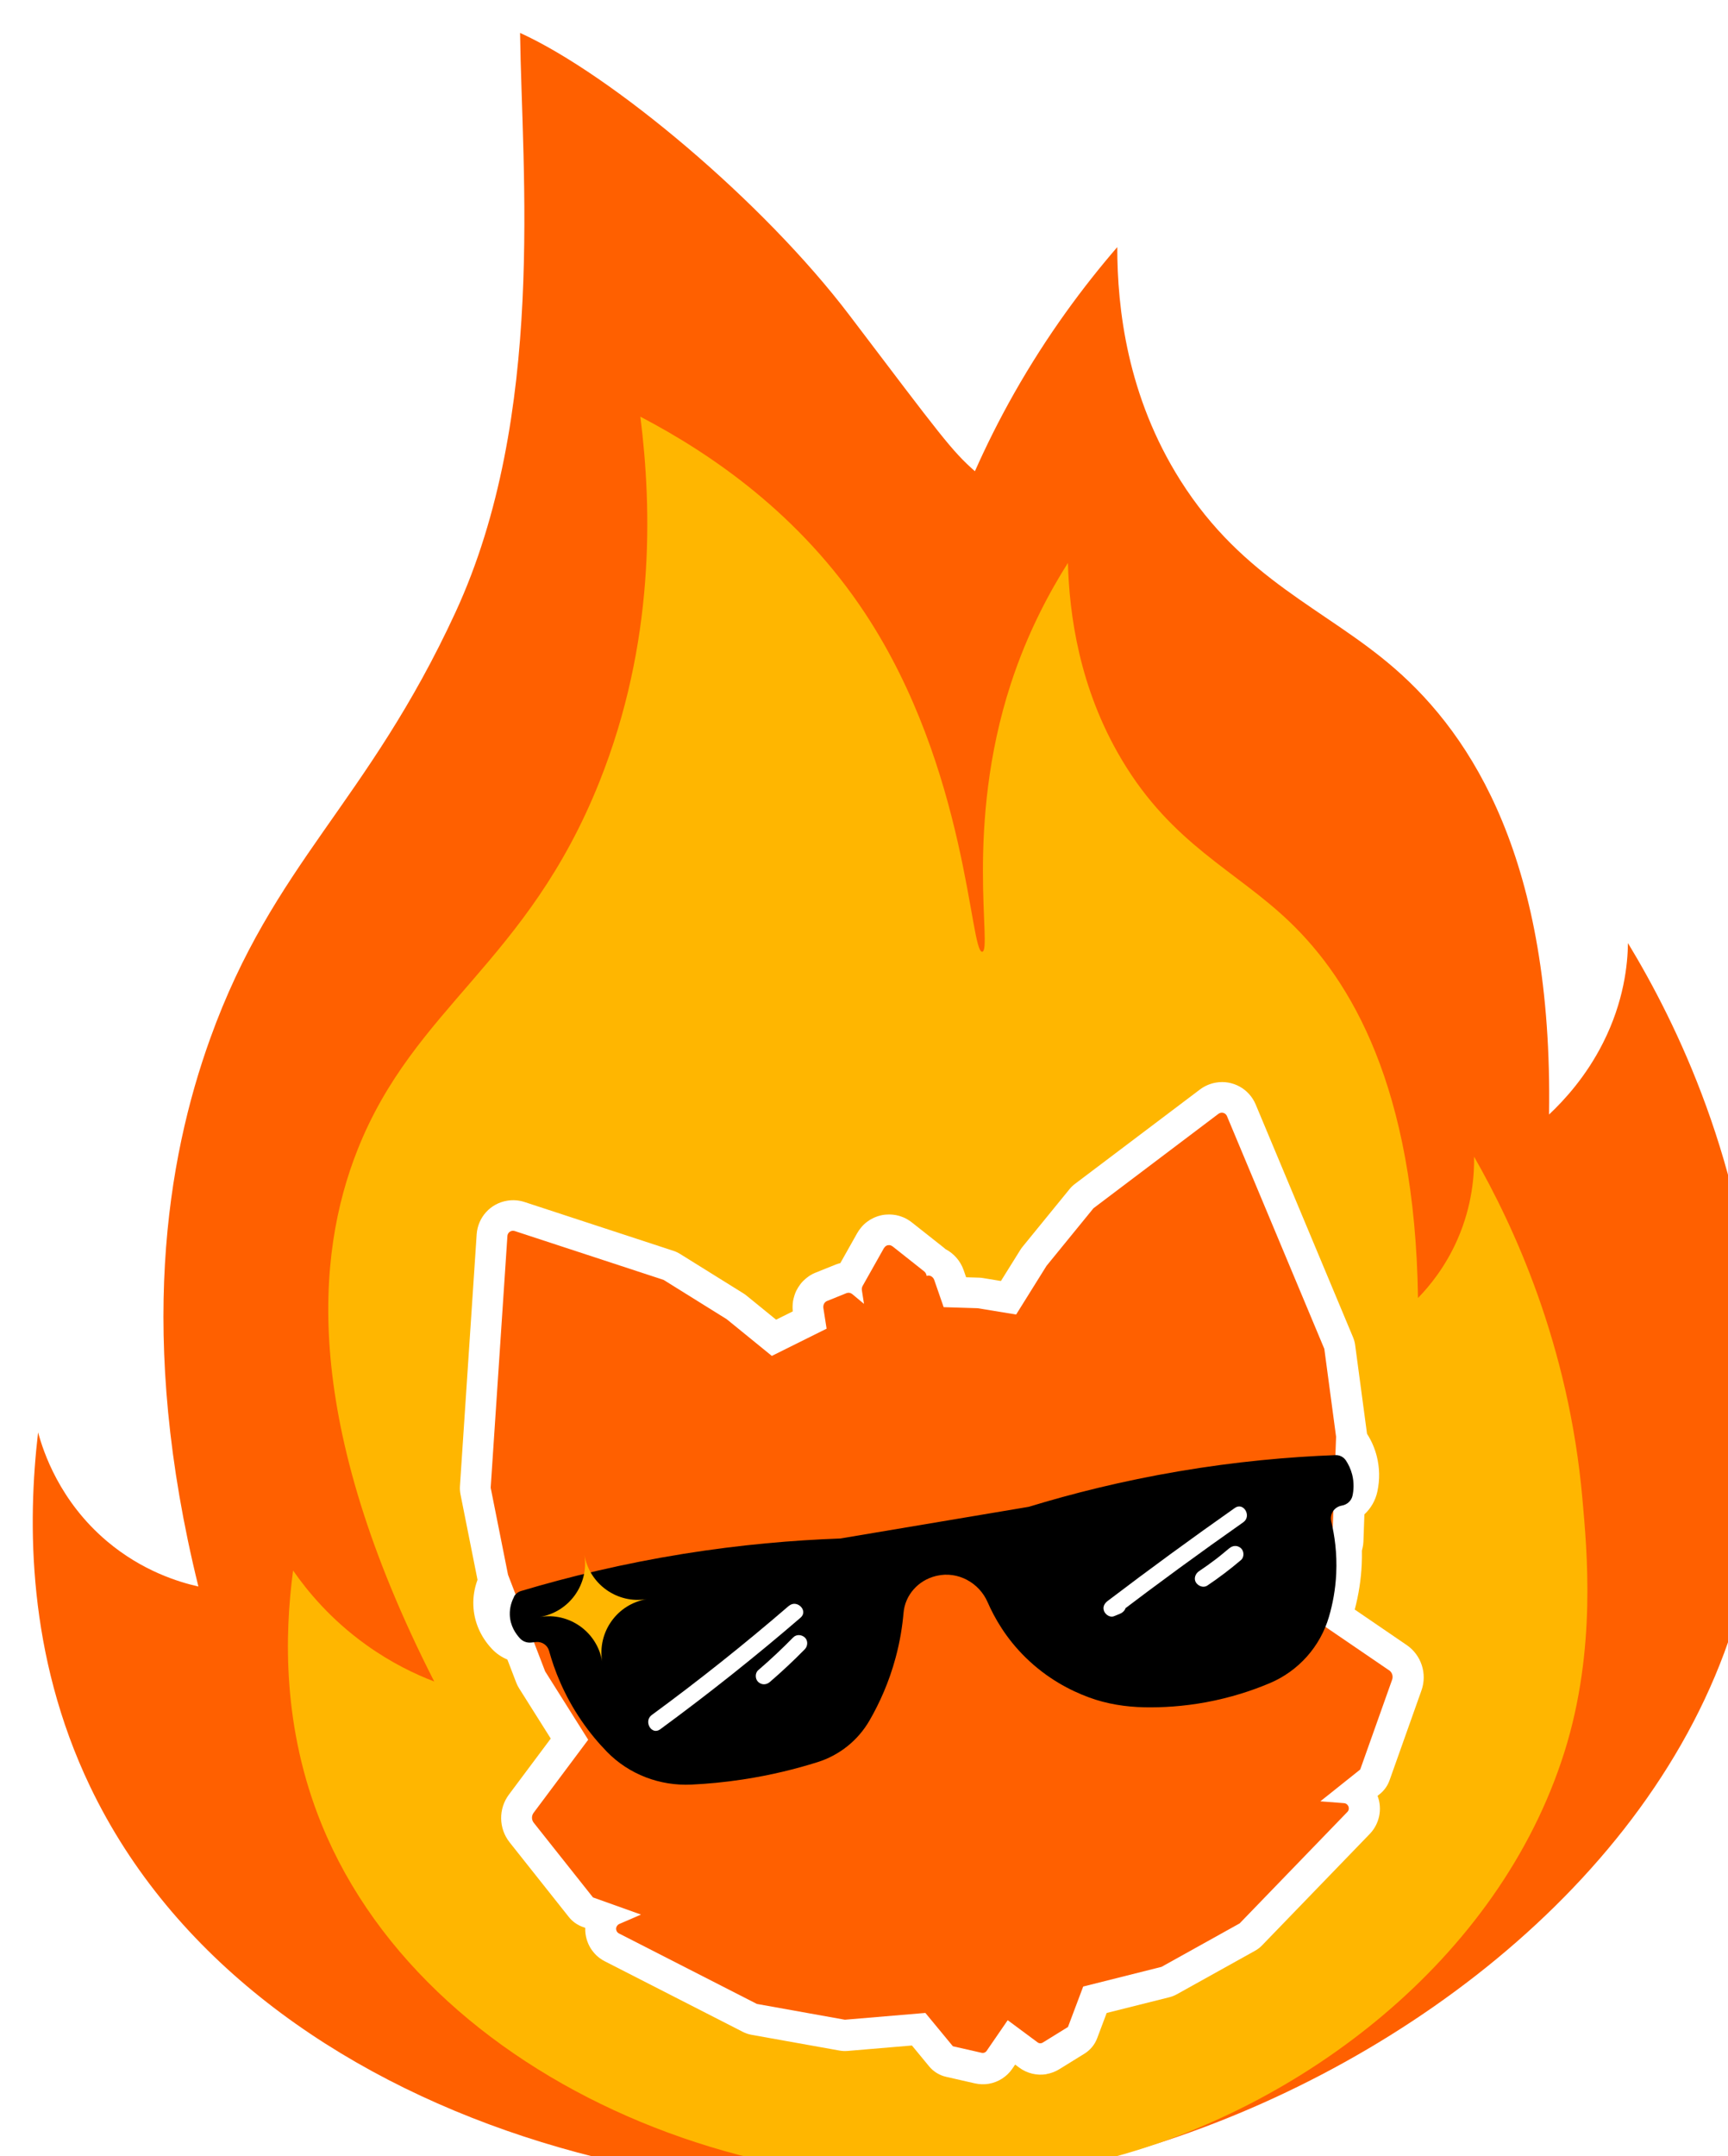
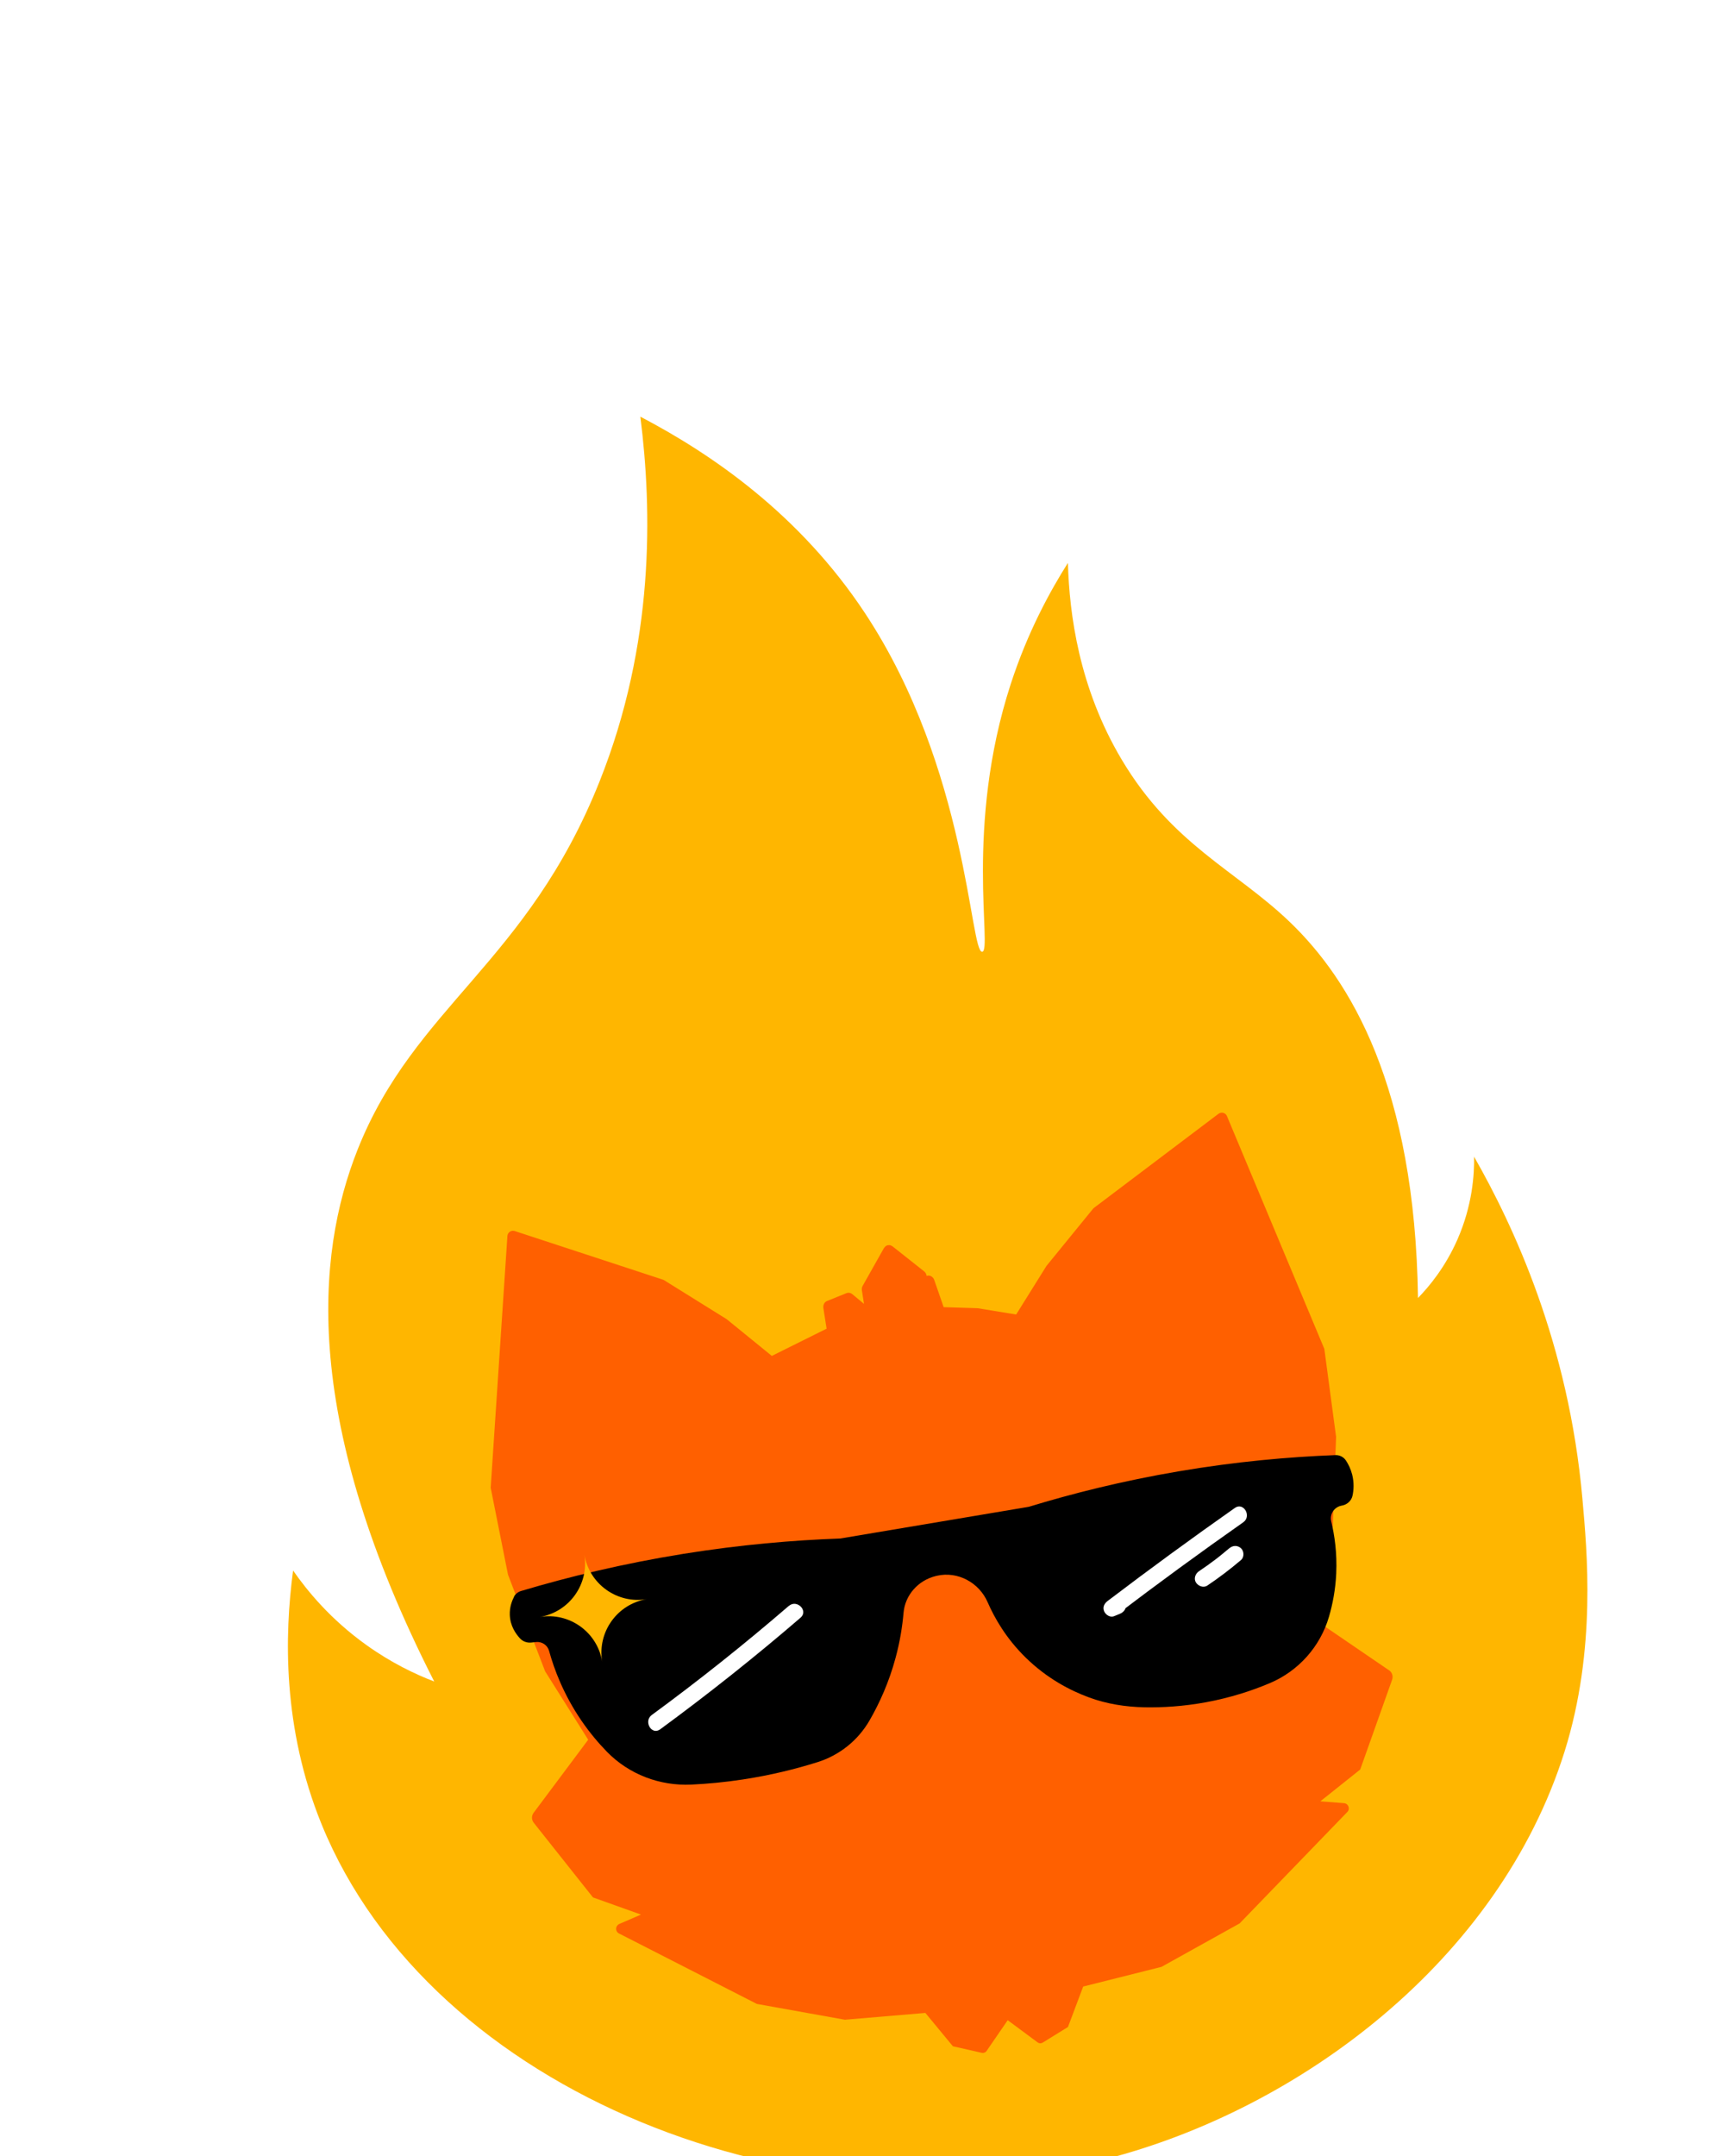
<svg xmlns="http://www.w3.org/2000/svg" id="Capa_1" viewBox="0 0 368.78 460">
  <defs>
    <style>
      .cls-1 {
        filter: url(#drop-shadow-1);
      }

      .cls-2 {
        filter: url(#drop-shadow-3);
      }

      .cls-3 {
        fill: #ffb600;
      }

      .cls-4, .cls-5 {
        fill: #fff;
      }

      .cls-5 {
        filter: url(#drop-shadow-2);
      }

      .cls-6 {
        fill: #ff6000;
      }
    </style>
    <filter id="drop-shadow-1" filterUnits="userSpaceOnUse">
      <feOffset dx="7" dy="7" />
      <feGaussianBlur result="blur" stdDeviation="14" />
      <feFlood flood-color="#000" flood-opacity=".4" />
      <feComposite in2="blur" operator="in" />
      <feComposite in="SourceGraphic" />
    </filter>
    <filter id="drop-shadow-2" filterUnits="userSpaceOnUse">
      <feOffset dx="-1.14" dy="-2.27" />
      <feGaussianBlur result="blur-2" stdDeviation="4.54" />
      <feFlood flood-color="#000" flood-opacity=".45" />
      <feComposite in2="blur-2" operator="in" />
      <feComposite in="SourceGraphic" />
    </filter>
    <filter id="drop-shadow-3" filterUnits="userSpaceOnUse">
      <feOffset dx="-1.18" dy="-2.36" />
      <feGaussianBlur result="blur-3" stdDeviation="4.72" />
      <feFlood flood-color="#000" flood-opacity=".45" />
      <feComposite in2="blur-3" operator="in" />
      <feComposite in="SourceGraphic" />
    </filter>
  </defs>
  <g class="cls-1">
-     <path class="cls-6" d="M231.44,45.71c0,13.07,2.11,31.81,13.48,49.79,13.49,21.32,31.02,27.33,45.72,40.11,16.61,14.44,33.79,41.15,32.95,95.15,3.28-3.08,7.92-8.14,11.52-15.28,4.49-8.88,5.26-16.78,5.32-21.29,10.38,17.14,25.03,46.99,27.61,86.73.83,12.8,2.79,38.19-7.06,64.66-20.09,54-77.11,93.5-131.66,107.8-77.59,20.34-182.1-6.17-217.09-79.26-13.47-28.13-13.35-56.36-11.1-75.55,1.12,4.14,4.58,14.69,14.72,23.24,7.52,6.34,15.3,8.7,19.49,9.64-13.15-53.26-6.73-91.22,2.52-116.9,13.51-37.52,33.49-50.09,52.35-90.93,19.36-41.94,14.17-94.04,13.78-123.6,19.54,8.9,51.86,35.94,70.3,60.24,19.71,25.98,21.8,28.88,26.77,33.27,2.35-5.29,5.11-10.87,8.38-16.64,7.08-12.49,14.8-22.83,21.99-31.16Z" />
    <path class="cls-3" d="M220.91,113.13c.31,10.92,2.37,26.62,11.47,41.91,10.8,18.14,24.31,23.57,35.83,34.6,13.01,12.46,26.76,35.18,27.41,80.26,2.43-2.49,5.84-6.61,8.42-12.48,3.21-7.31,3.61-13.89,3.55-17.66,8.32,14.57,20.21,39.85,23.13,73.1.94,10.71,3.05,31.96-3.83,53.84-14.03,44.62-56.56,76.24-97.81,86.88-64.87,16.73-144.04-13.94-167.45-71.41-8.37-20.56-7.92-40.39-6.08-54.13,3.04,4.38,8.02,10.44,15.61,15.87,5.33,3.82,10.44,6.25,14.51,7.81-28.22-55.4-25.35-90.79-16.36-113.45,12.14-30.57,36.2-39.83,51.64-78.55,11.77-29.51,11.24-57.85,8.71-77.83,15.11,7.9,34.01,20.78,48,42,21.91,33.22,22.34,72.52,24.97,72.15,2.19-.31-3.84-26.65,6.08-57.13,3.61-11.09,8.37-19.77,12.17-25.78Z" />
    <g>
-       <path class="cls-5" d="M217.45,437.76c-2.03.34-4.15-.18-5.8-1.41l-.86-.64-.62.9c-1.15,1.68-2.98,2.86-5.02,3.2-.98.16-1.97.13-2.95-.09l-6.15-1.4c-1.42-.32-2.7-1.11-3.63-2.24l-3.66-4.44-13.73,1.16c-.57.05-1.15.02-1.72-.08l-18.78-3.36c-.64-.12-1.26-.32-1.84-.62l-29.39-15.02c-.41-.2-.8-.44-1.16-.71-.25-.18-.49-.39-.72-.6-.1-.1-.2-.2-.3-.31-.1-.11-.2-.22-.3-.34-.13-.15-.25-.31-.37-.48-.18-.25-.34-.5-.48-.77-.21-.38-.38-.78-.52-1.2l-.11-.35c-.23-.79-.33-1.61-.3-2.42l-.55-.2c-1.16-.42-2.19-1.15-2.95-2.11l-12.64-15.93c-2.36-2.98-2.41-7.17-.14-10.2l8.92-11.94-6.77-10.74c-.23-.36-.42-.75-.58-1.15l-1.91-4.97c-1.24-.51-2.37-1.28-3.3-2.27-2.46-2.63-3.83-5.84-3.96-9.28-.07-1.85.24-3.7.89-5.46l-3.64-18.26c-.11-.57-.15-1.15-.11-1.73l3.57-53.71c.25-3.63,2.92-6.58,6.5-7.17,1.24-.21,2.53-.11,3.72.28l31.77,10.41c.5.16.98.39,1.43.67l13.46,8.38c.24.15.46.31.68.48l6.34,5.16,3.56-1.77c0-.05,0-.11-.01-.16-.02-.18-.03-.35-.03-.51,0-.1,0-.22,0-.34,0-.43.04-.85.11-1.27h0c.03-.15.06-.3.1-.45.05-.22.11-.4.15-.55.03-.11.08-.26.14-.43.17-.48.4-.94.67-1.37.03-.04.1-.15.11-.17.2-.31.52-.78,1.03-1.29,0,0,.04-.04.06-.05.24-.24.5-.46.78-.67.04-.03.16-.12.17-.13.13-.09.25-.18.39-.27.03-.02.1-.06.1-.06.26-.16.53-.3.81-.42.1-.05.3-.13.3-.13,0,0,4.27-1.72,4.31-1.73.31-.12.64-.22.96-.3l3.59-6.38c.1-.18.21-.35.32-.51.03-.04.11-.15.11-.16.11-.16.23-.31.35-.46.2-.26.42-.5.65-.72.24-.23.49-.44.76-.63.38-.29.79-.53,1.23-.74.19-.09.46-.22.79-.33,0,0,.23-.08.33-.11.31-.1.62-.17.94-.23.22-.04.47-.06.72-.08.02,0,.03,0,.05,0,.18-.02.36-.02.53-.02.08,0,.16,0,.24,0,.2,0,.41.02.62.04.46.04.91.13,1.34.26.12.04.24.08.36.12.65.21,1.2.49,1.64.79.24.14.47.3.69.48l6.76,5.34c.14.11.28.23.41.35,1.77.92,3.19,2.51,3.88,4.48l.53,1.53,2.59.08c.09,0,.18,0,.27.01.25.01.49.04.74.08l3.83.63,4.14-6.64c.15-.24.31-.46.49-.68l10.02-12.29c.33-.41.72-.78,1.14-1.1l26.69-20.15c1-.75,2.18-1.26,3.42-1.47,3.58-.6,7.06,1.32,8.47,4.67l20.78,49.67c.22.54.38,1.1.45,1.67,0,0,2.53,18.86,2.53,18.91.95,1.48,1.65,3.1,2.08,4.79.62,2.45.67,4.97.14,7.49-.41,1.93-1.39,3.63-2.78,4.91l-.21,5.83c-.02.43-.07.86-.17,1.28l-.15.63c.02.98,0,1.96-.04,2.91-.15,3.25-.65,6.49-1.49,9.66l11.08,7.57c3.11,2.12,4.42,6.09,3.17,9.65l-6.82,19.2c-.41,1.16-1.14,2.19-2.11,2.96l-.45.36s0,.02.01.03c1.05,2.79.39,5.97-1.69,8.11l-22.96,23.75c-.45.47-.97.87-1.54,1.18l-16.67,9.27c-.5.28-1.04.49-1.6.63l-13.36,3.35-2.03,5.39c-.51,1.37-1.47,2.52-2.71,3.29l-5.37,3.32c-.85.53-1.78.87-2.76,1.04Z" />
      <g>
        <g class="cls-2">
          <path class="cls-6" d="M290.61,351.68l-16.07-10.97,3.97-16.78.81-22.06-2.51-18.75-20.78-49.66c-.22-.53-.77-.8-1.29-.71-.18.03-.36.1-.52.22l-26.68,20.15-10.02,12.29-6.48,10.38-8.18-1.34s-.04,0-.07,0c-.03,0-.05,0-.08-.01l-7.14-.22-2.01-5.8c-.18-.51-.61-.88-1.1-.93-.18-.03-.36.01-.52.07-.05-.37-.23-.73-.53-.97l-6.76-5.35s-.04-.02-.06-.02c-.03-.03-.06-.05-.09-.06-.02-.01-.03-.03-.05-.04t-.02-.01s-.05-.01-.08-.03c-.06-.02-.11-.05-.17-.06-.02,0-.04-.02-.06-.03h-.03s-.08,0-.08,0c-.03,0-.06,0-.1,0-.06,0-.11.01-.17.01-.03,0-.05,0-.09,0h0s-.03.02-.06.02c-.03.01-.06.02-.09.03-.06.02-.1.05-.15.07-.03.01-.07.02-.1.05-.02.01-.04.04-.05.05-.02.01-.05.03-.08.06,0,0-.02.01-.04.02-.02.02-.03.06-.05.09-.04.03-.07.07-.1.1-.02.03-.03.05-.06.08,0,.01-.02.03-.04.04l-4.54,8.06c-.17.29-.22.64-.17.97l.45,2.88-2.5-2.08c-.35-.29-.81-.37-1.21-.22l-4.19,1.69s-.02.01-.03.02c-.03,0-.04.02-.06.02-.02.01-.03,0-.04.02-.04.02-.08.06-.12.08-.05.04-.09.06-.13.11-.02.01-.04.03-.05.05-.04.04-.07.09-.11.14-.03.05-.07.1-.09.15-.01.02-.03.03-.03.05h0c-.03.06-.03.11-.05.17-.02.06-.05.12-.05.19,0,.02-.02.04-.02.07,0,.05,0,.09,0,.14t0,.02s0,.1,0,.15v.06s0,.04.01.06l.69,4.4-11.69,5.81h0s-9.64-7.84-9.64-7.84l-13.46-8.38-31.77-10.42c-.19-.06-.38-.07-.57-.04-.52.09-.95.52-.99,1.09l-3.57,53.71,3.7,18.56,7.92,20.61,9.19,14.59-11.65,15.59c-.47.63-.46,1.5.03,2.12l12.64,15.93,10.25,3.66-4.65,2.01c-.05.02-.1.05-.14.08-.04.02-.08.05-.11.08-.04.03-.07.06-.1.1-.12.12-.2.27-.26.43-.07.21-.07.44,0,.65,0,.03.01.06.03.09.02.05.04.1.06.14.03.05.05.09.09.13t0,0s.05.07.09.1c0,.01.02.02.02.03.03.03.07.06.1.08.05.04.1.07.16.1l29.44,15.04,18.78,3.37,17.18-1.45,5.87,7.11,6.15,1.4c.13.03.26.03.39.01.26-.04.5-.19.66-.42l4.5-6.55,6.38,4.73c.22.17.49.23.75.18.13-.02.25-.07.36-.14l5.37-3.32,3.25-8.63,16.72-4.2,16.67-9.27,22.98-23.77c.66-.67.23-1.8-.71-1.88l-5.05-.39,8.51-6.79,6.81-19.16c.26-.75,0-1.57-.66-2.02Z" />
        </g>
        <path d="M102.68,333.64c.32-.6.87-1.04,1.53-1.23,10.07-3.01,21.68-5.84,34.66-7.93,12.22-1.96,23.48-2.91,33.47-3.27,13.47-2.26,26.76-4.5,40.22-6.76,9.29-2.84,19.99-5.53,31.93-7.56,12.28-2.09,23.56-3.09,33.51-3.47.91-.03,1.74.4,2.24,1.15.5.76,1.01,1.76,1.33,2.99.44,1.75.33,3.32.08,4.5-.23,1.11-1.16,1.94-2.28,2.13h0c-1.6.27-2.65,1.81-2.27,3.37.72,2.97,1.27,6.76,1.07,11.12-.16,3.43-.76,6.53-1.55,9.23-1.86,6.35-6.48,11.56-12.63,14.16-3.81,1.61-8.36,3.1-13.59,4.07-4.89.9-9.35,1.15-13.15,1.08-4.04-.08-8.04-.71-11.82-2.1-4.03-1.48-9-4.05-13.57-8.54-4.16-4.08-6.62-8.42-8.09-11.79-1.81-4.16-6.35-6.65-10.82-5.63-.05.01-.1.02-.16.04l-.13.03c-3.72.93-6.51,4.06-6.83,7.84-.25,2.86-.75,6.09-1.69,9.56-1.42,5.29-3.47,9.76-5.57,13.4-2.45,4.24-6.39,7.41-11.09,8.89-4.64,1.46-9.98,2.79-15.96,3.7-3.87.59-7.52.93-10.92,1.09-6.79.33-13.37-2.18-18.08-7.01-1.82-1.87-3.67-4.06-5.42-6.61-3.82-5.58-5.83-10.95-6.92-14.91-.34-1.22-1.51-2.01-2.78-1.88l-1.05.11c-.89.09-1.76-.23-2.37-.88-.93-1-2.1-2.69-2.18-5.01-.06-1.65.44-2.98.91-3.86Z" />
        <path class="cls-3" d="M121.51,347.46h0c-1.05-6.3-7.01-10.56-13.31-9.51h0c6.3-1.05,10.56-7.01,9.51-13.31h0c1.05,6.3,7.01,10.56,13.31,9.51h0c-6.3,1.05-10.56,7.01-9.51,13.31Z" />
        <path class="cls-4" d="M161.34,335.59c-9.44,8.14-19.19,15.9-29.24,23.27-1.82,1.33-.05,4.41,1.79,3.06,10.29-7.55,20.29-15.49,29.96-23.82,1.73-1.49-.79-3.99-2.5-2.5h0Z" />
-         <path class="cls-4" d="M162.26,342.33c-2.38,2.43-4.87,4.76-7.45,6.98-.71.61-.67,1.89,0,2.5.75.69,1.75.65,2.5,0,2.58-2.22,5.07-4.55,7.45-6.98.65-.66.71-1.85,0-2.5s-1.81-.71-2.5,0h0Z" />
        <path class="cls-4" d="M256.54,314.69c-9.18,6.45-18.24,13.07-27.17,19.86-.71.54-1.1,1.33-.72,2.21.31.73,1.27,1.36,2.09,1.03.42-.17.83-.34,1.25-.51.89-.36,1.5-1.17,1.24-2.18-.22-.84-1.29-1.6-2.18-1.24-.42.17-.83.34-1.25.51l1.36,3.24c8.93-6.79,17.98-13.41,27.17-19.86,1.85-1.3.08-4.37-1.79-3.06h0Z" />
        <path class="cls-4" d="M255.36,323.28c-.54.46-1.08.9-1.63,1.35-.27.21-.53.43-.8.64-.07.05-.13.1-.2.16-.19.15.25-.19.05-.04-.15.12-.31.23-.46.35-1.12.85-2.27,1.67-3.44,2.45-.77.52-1.18,1.58-.64,2.42.49.76,1.6,1.19,2.42.64,2.5-1.68,4.9-3.5,7.19-5.45.71-.6.67-1.89,0-2.5-.75-.69-1.75-.64-2.5,0h0Z" />
      </g>
    </g>
  </g>
</svg>